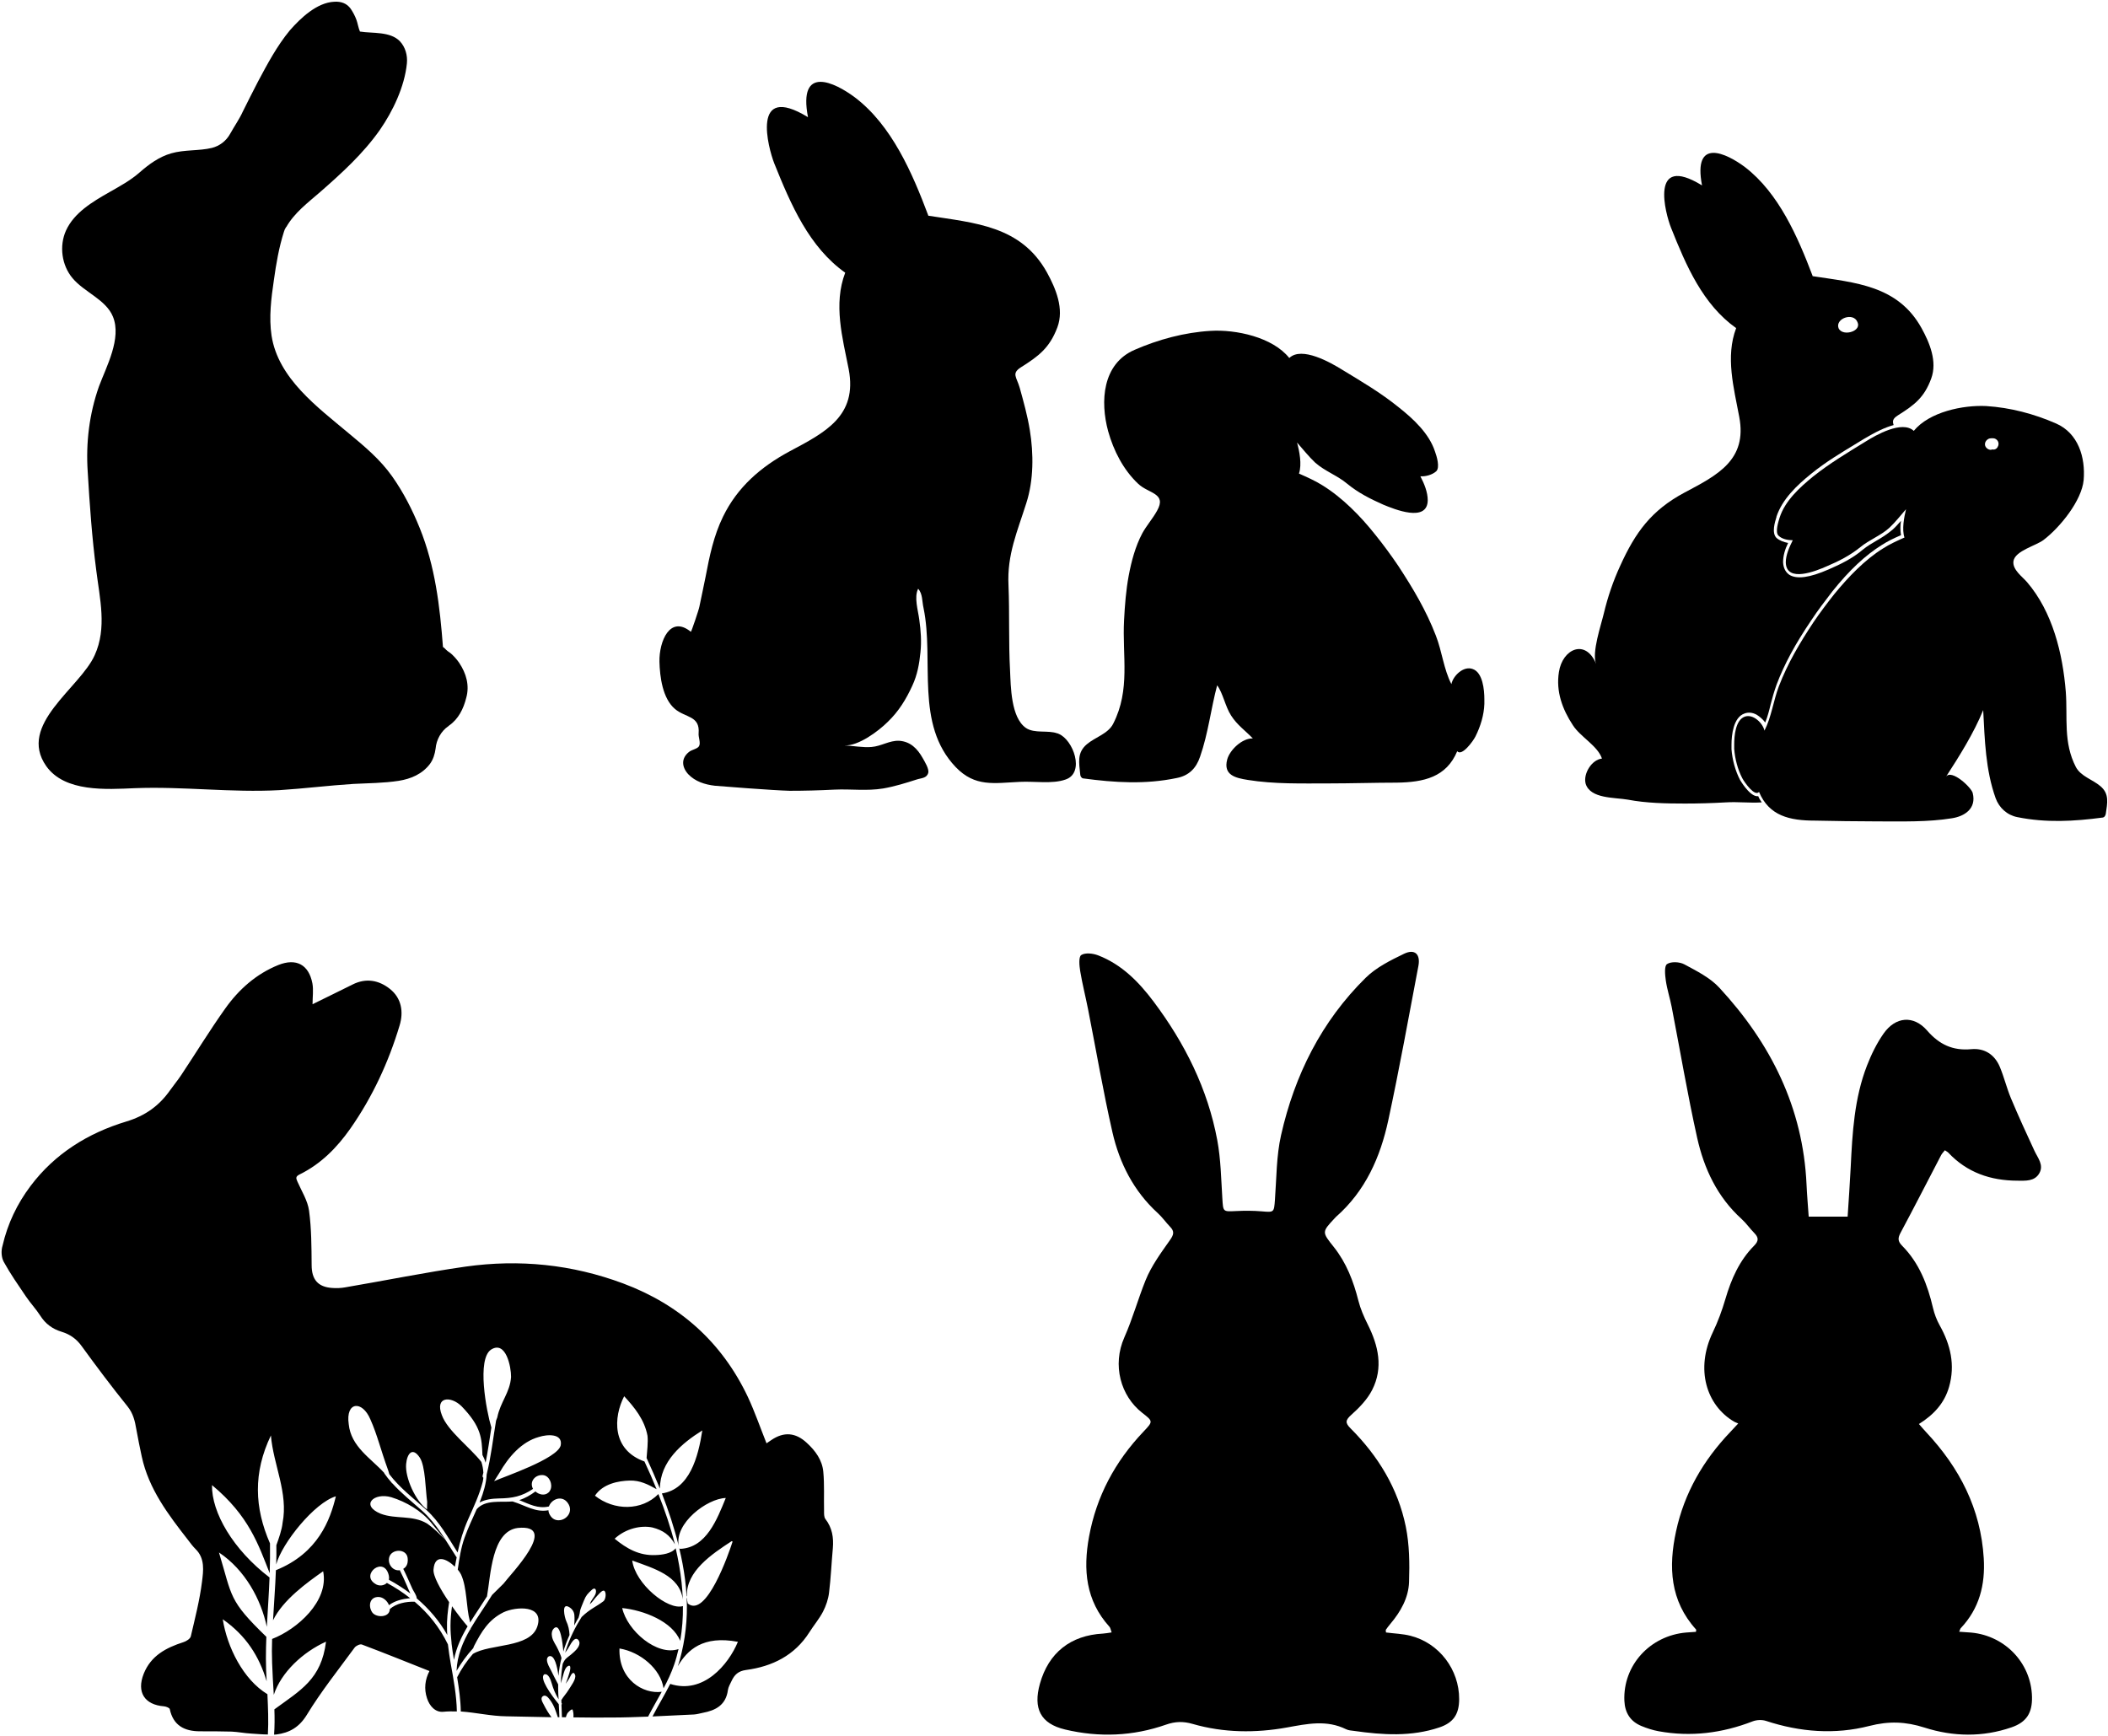
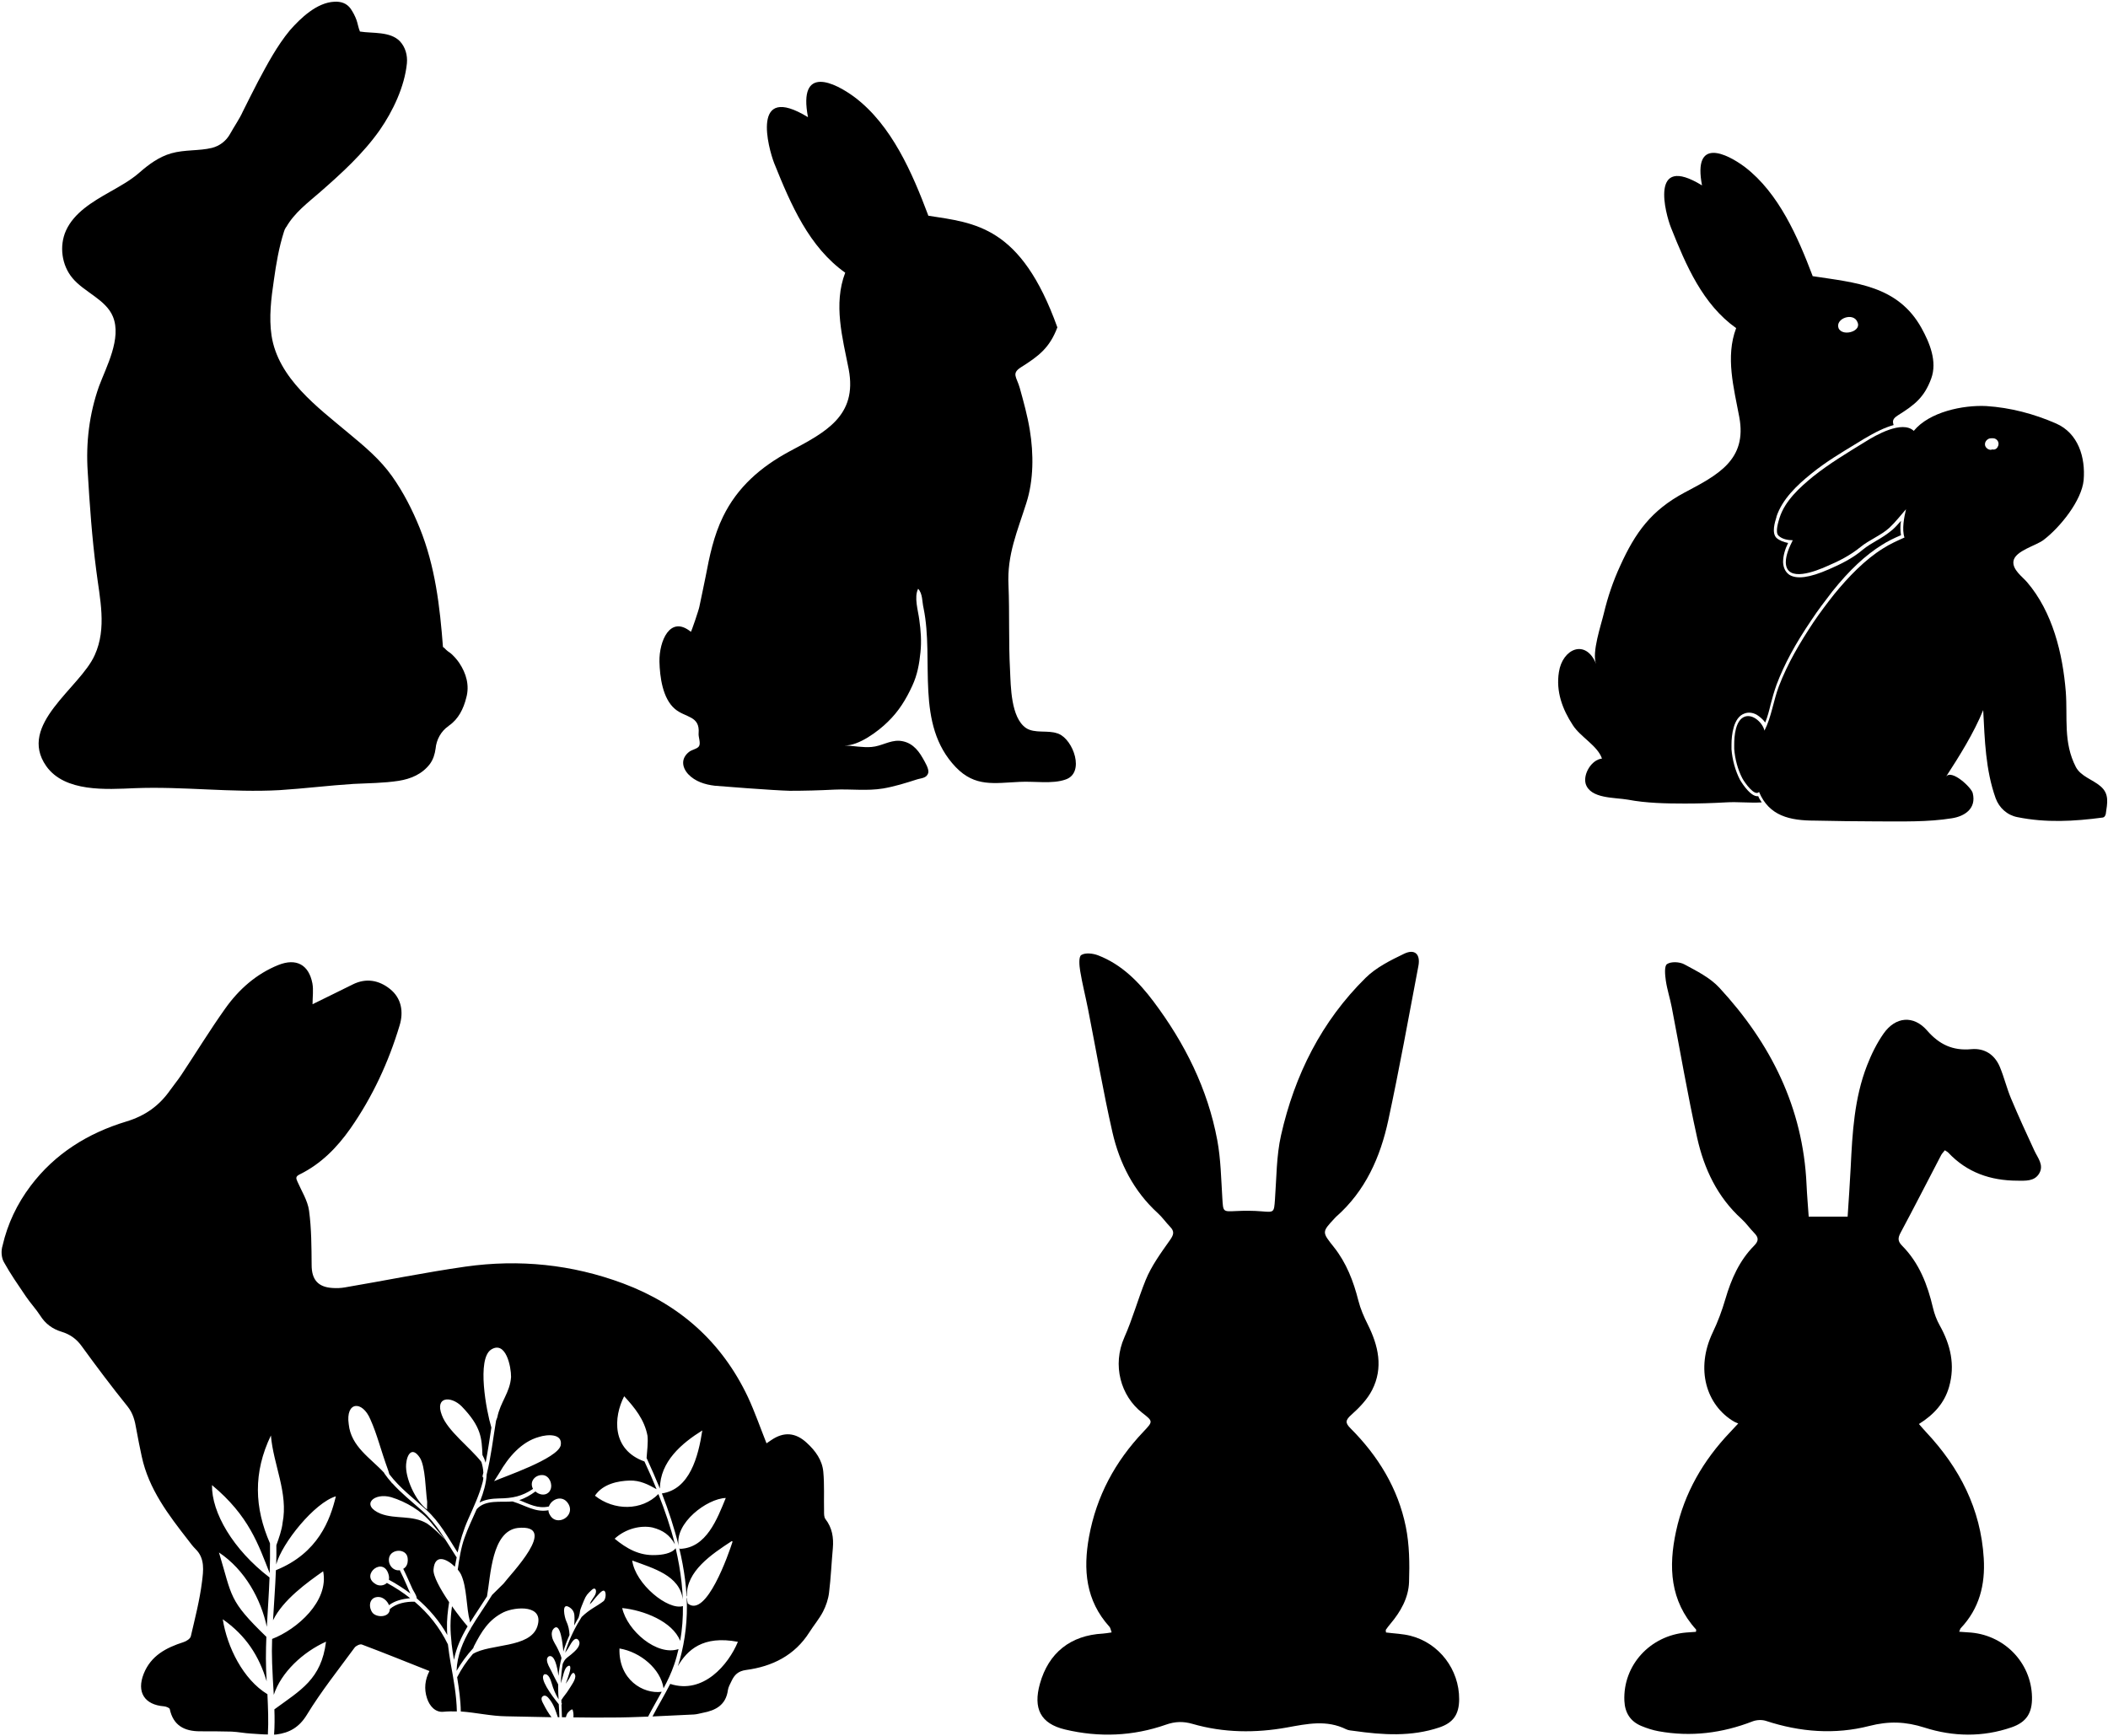
<svg xmlns="http://www.w3.org/2000/svg" width="1044" height="860" viewBox="0 0 1044 860" fill="none">
  <path d="M1007.57 569.985C1003.57 561.381 999.616 552.747 995.947 543.998C993.829 538.938 992.555 533.523 990.444 528.464C987.882 522.334 982.852 519.044 976.278 519.656C967.143 520.5 960.468 517.37 954.419 510.426C947.678 502.688 938.761 503.51 932.85 511.932C929.473 516.744 926.801 522.211 924.661 527.714C918.35 543.918 917.396 561.06 916.566 578.203C916.173 586.334 915.562 594.458 915.052 602.61C908.428 602.61 902.372 602.61 895.77 602.61C895.391 597.034 894.932 591.859 894.699 586.669C892.967 548.554 876.931 516.671 851.49 489.185C846.889 484.213 840.272 480.93 834.165 477.632C831.821 476.366 827.584 476.162 825.597 477.516C824.178 478.484 824.615 482.903 825.008 485.676C825.641 490.08 827.06 494.36 827.912 498.735C832.105 520.347 835.745 542.083 840.534 563.564C843.941 578.844 850.507 592.863 862.489 603.717C864.796 605.806 866.587 608.448 868.778 610.669C870.947 612.867 871.151 614.548 868.771 616.951C861.448 624.332 857.408 633.518 854.518 643.389C852.865 649.03 850.805 654.621 848.265 659.913C839.544 678.104 845.069 696.025 858.776 704.12C859.3 704.426 859.897 704.615 860.873 705.037C859.082 706.966 858.012 708.138 856.92 709.281C843.577 723.272 834.18 739.424 830.074 758.438C826.26 776.09 827.068 792.833 839.996 807.1C840.127 807.246 839.974 807.653 839.93 808.243C838.372 808.352 836.778 808.447 835.191 808.578C817.139 810.085 803.745 824.869 804.48 842.375C804.735 848.344 807.443 852.625 812.946 854.896C815.683 856.024 818.558 856.963 821.47 857.487C837.426 860.384 852.887 858.448 867.97 852.596C869.957 851.824 872.651 851.707 874.66 852.37C891.504 857.909 908.778 859.227 925.775 854.867C935.434 852.392 943.747 852.668 953.167 855.682C967.252 860.195 981.949 860.494 996.253 855.536C1003.68 852.967 1006.52 848.374 1006.36 840.526C1006.01 823.245 992.22 809.313 974.662 808.505C973.301 808.439 971.94 808.316 970.295 808.192C970.739 807.18 970.812 806.707 971.088 806.416C980.304 796.669 983.252 784.898 982.466 771.839C980.995 747.337 970.477 727.006 953.967 709.383C952.81 708.145 951.711 706.85 950.357 705.314C957.796 700.662 963.008 694.904 965.287 686.934C968.388 676.087 966.029 666.071 960.643 656.448C959.15 653.776 958.022 650.792 957.323 647.807C954.637 636.313 950.502 625.547 942.037 617.009C939.787 614.738 939.897 613.151 941.316 610.501C948.129 597.784 954.681 584.922 961.363 572.132C961.8 571.295 962.528 570.603 963.212 569.723C963.976 570.254 964.53 570.509 964.915 570.916C974.182 580.773 985.858 584.747 999.07 584.791C1003.04 584.805 1007.59 585.235 1009.95 581.173C1012.35 577.053 1009.25 573.588 1007.57 569.985Z" fill="black" />
  <path d="M698.579 810.206C694.7 809.212 690.594 809.103 686.415 808.562C686.371 807.766 686.225 807.378 686.364 807.196C687.051 806.217 687.774 805.26 688.548 804.347C693.648 798.312 697.578 791.43 697.841 783.584C698.148 774.452 698.038 765.049 696.227 756.151C692.369 737.164 682.499 721.106 668.845 707.444C666.113 704.712 666.325 703.382 669.261 700.752C673.221 697.209 677.181 693.125 679.555 688.464C685.18 677.433 682.66 666.503 677.342 655.903C675.471 652.177 673.776 648.254 672.754 644.236C670.313 634.592 666.829 625.504 660.59 617.658C654.657 610.206 654.599 610.25 661.072 603.331C661.276 603.112 661.474 602.871 661.693 602.674C676.216 589.925 683.624 573.13 687.562 554.851C693.027 529.5 697.629 503.96 702.466 478.47C703.583 472.597 700.676 469.842 695.372 472.399C688.658 475.636 681.571 479.157 676.363 484.293C654.46 505.874 641.164 532.51 634.45 562.252C632.112 572.604 632.222 583.533 631.425 594.214C630.951 600.541 631.016 600.504 624.88 599.978C620.679 599.62 616.412 599.627 612.197 599.832C605.585 600.153 605.797 600.263 605.373 593.534C604.76 583.906 604.621 574.153 602.86 564.714C598.119 539.297 586.781 516.694 571.351 496.121C564.031 486.36 555.542 477.696 543.853 473.181C541.303 472.195 537.46 471.756 535.495 473.035C534.143 473.919 534.531 478.273 534.969 480.94C536.021 487.332 537.643 493.63 538.892 499.993C542.888 520.266 546.344 540.656 550.939 560.791C554.453 576.169 561.488 590.013 573.448 600.899C575.669 602.922 577.407 605.472 579.511 607.634C581.74 609.928 581.316 611.536 579.46 614.173C574.975 620.544 570.219 627.002 567.34 634.147C563.592 643.439 560.955 653.127 556.842 662.398C550.742 676.14 555.001 691.43 565.689 699.766C571.125 704.003 571.132 704.011 566.252 709.154C552.269 723.882 543.02 741.058 539.352 761.126C536.372 777.447 537.701 792.76 549.471 805.742C549.989 806.319 550.077 807.283 550.537 808.533C548.842 808.766 547.556 809.044 546.256 809.11C530.184 809.965 519.306 818.607 515.017 833.978C511.613 846.186 515.273 853.711 527.481 856.619C544.247 860.615 561.116 859.965 577.488 854.208C582.025 852.615 586.05 852.52 590.616 853.842C606.002 858.292 621.826 858.423 637.328 855.625C647.447 853.799 656.988 851.716 666.69 856.502C667.866 857.086 669.327 857.137 670.671 857.327C684.83 859.336 698.966 860.257 712.818 855.603C719.846 853.243 722.637 849.006 722.659 841.613C722.71 826.943 712.803 813.837 698.579 810.206Z" fill="black" />
  <path d="M223.109 805.24C223.109 802.016 223.409 798.791 223.859 795.566C226.709 799.616 229.634 803.291 231.584 805.54C228.509 810.715 225.959 816.114 224.834 822.114C224.384 819.414 223.934 816.714 223.634 814.015C223.634 813.94 223.634 813.865 223.634 813.715C223.334 810.94 223.109 808.09 223.109 805.24Z" fill="black" />
  <path d="M1.878 625.03C5.103 630.88 8.927 636.354 12.677 641.904C14.927 645.279 17.776 648.278 19.951 651.653C22.501 655.703 26.026 658.253 30.45 659.602C34.65 660.877 37.875 663.127 40.5 666.802C47.849 676.926 55.348 686.9 63.148 696.574C65.922 700.024 66.822 703.774 67.497 707.823C68.322 712.398 69.222 716.898 70.197 721.397C73.647 737.521 83.396 750.27 93.22 762.869C94.345 764.369 95.47 765.869 96.82 767.218C101.619 771.868 100.72 778.018 100.045 783.417C98.92 792.491 96.595 801.491 94.495 810.49C94.195 811.69 92.32 812.89 90.895 813.34C82.271 816.114 74.772 820.014 71.172 829.013C67.572 838.087 71.547 844.387 81.221 845.137C82.196 845.212 83.921 845.887 84.071 846.487C85.796 854.661 91.345 857.511 99.07 857.511C104.319 857.511 109.494 857.511 114.743 857.661C117.968 857.811 121.193 858.486 124.343 858.636C127.117 858.786 129.892 859.086 132.667 859.086C133.042 852.486 132.742 845.812 132.442 839.137C120.443 831.863 112.494 815.814 110.319 802.016C121.868 810.115 128.317 820.239 132.067 832.763C131.842 828.938 131.692 825.189 131.692 821.439C131.692 817.839 131.767 814.24 131.917 810.715C113.094 792.491 115.118 790.991 108.444 768.943C121.418 777.568 129.292 792.266 132.142 805.765C132.592 797.591 133.192 789.417 133.492 781.317C115.418 767.518 104.769 749.145 104.994 735.571C123.368 750.795 128.017 765.194 133.567 779.217C133.717 774.268 133.792 769.393 133.717 764.444C125.992 746.745 125.317 729.422 134.167 710.973C135.367 725.522 142.866 739.471 139.941 754.32C139.641 757.544 138.066 762.044 136.867 765.344C136.942 768.493 136.867 771.718 136.792 774.868C139.641 764.294 155.765 744.27 166.339 741.121C163.564 752.67 157.64 769.243 136.642 777.718C136.342 785.967 135.667 794.291 135.217 802.54C140.166 792.341 152.165 783.792 160.04 778.242C163.039 793.091 147.066 807.04 134.767 811.765C134.617 815.739 134.617 819.714 134.767 823.689C134.917 828.788 135.292 834.113 135.592 839.437C139.266 828.263 149.99 818.289 161.464 813.115C159.14 831.788 148.866 837.113 135.892 846.637C136.042 850.836 136.042 855.036 135.742 859.161C136.117 859.161 136.492 859.086 136.867 859.086C143.316 858.261 148.191 855.561 152.015 849.262C159.065 837.713 167.614 826.988 175.638 816.039C176.313 815.139 178.338 814.165 179.238 814.539C190.412 818.739 201.511 823.239 212.685 827.663C210.51 831.863 209.91 836.438 211.485 841.162C212.76 845.062 215.61 848.212 219.585 847.837C221.834 847.612 224.084 847.612 226.259 847.687C226.109 839.662 224.609 831.713 223.184 823.764C222.659 820.689 222.209 817.614 221.834 814.464C217.71 805.99 212.16 799.091 205.336 793.316H205.261C201.061 793.241 196.262 794.141 193.037 796.991C193.037 797.066 193.037 797.141 193.037 797.291C193.037 797.666 192.887 798.041 192.737 798.416C191.387 801.266 185.912 801.041 184.263 798.491C182.238 795.341 183.138 790.766 187.637 790.991C189.737 791.066 191.837 792.941 192.662 795.041C195.587 792.791 199.336 791.966 202.936 791.591C203.011 791.591 203.086 791.591 203.161 791.591C199.561 788.742 195.737 786.267 191.612 784.017C190.187 785.442 187.562 785.817 185.612 784.317C178.563 779.667 190.337 770.368 192.587 780.417C192.737 781.167 192.737 781.842 192.587 782.442C196.337 784.467 199.936 786.792 203.236 789.267C202.561 787.842 201.961 786.417 201.361 784.992C200.311 782.517 199.186 780.117 197.986 777.718C194.837 778.243 191.912 775.018 192.737 771.418C193.787 767.068 201.286 766.843 201.886 771.643C202.111 773.218 201.886 775.018 200.761 776.218L200.686 776.293C200.386 776.593 200.011 776.893 199.711 777.043C201.361 780.342 202.786 783.717 204.286 787.017C204.886 788.292 206.311 790.092 206.386 791.666C212.385 796.766 217.56 802.765 221.534 809.815C221.459 808.84 221.384 807.865 221.384 806.815C221.234 802.316 221.759 797.966 222.434 793.541C218.085 787.167 214.335 780.417 214.71 777.268C215.385 769.393 221.309 772.093 225.284 775.993C225.584 774.418 225.884 772.843 226.184 771.268C226.034 771.193 225.959 771.118 225.884 770.968C220.71 762.944 216.21 754.694 209.01 748.245C203.986 743.745 198.661 739.546 194.162 734.521L194.312 734.971C194.162 734.671 194.012 734.371 193.787 734.146C192.587 732.796 191.462 731.371 190.412 729.872C190.337 729.722 190.262 729.647 190.262 729.497C183.588 722.222 173.838 716.523 172.714 705.424C171.064 694.175 179.388 693.425 183.438 703.024C186.887 710.748 188.387 717.648 192.287 728.372L192.812 730.172C197.986 736.996 204.961 742.246 211.26 747.945C217.785 753.87 221.909 761.594 226.634 768.943C227.834 763.319 229.484 757.844 231.884 752.445C234.583 746.37 237.433 740.371 239.083 733.921C239.233 733.321 239.308 732.571 239.383 731.896C239.083 731.746 238.933 731.371 239.008 730.921C239.158 730.397 239.233 729.872 239.383 729.422C239.308 727.622 238.933 725.747 238.408 724.097C232.933 717.048 221.609 708.648 218.835 700.924C215.235 691.625 223.334 691.325 228.584 696.499C238.558 706.774 238.558 712.548 238.933 720.647C239.608 721.847 240.133 723.122 240.508 724.472C241.633 718.697 242.458 712.923 243.358 707.073C240.808 698.674 236.083 673.176 243.208 668.452C250.557 663.802 253.182 677.076 253.107 682.026C252.582 689.75 247.782 694.4 246.282 702.049L245.682 703.624C244.183 712.548 243.208 721.472 241.033 730.247C240.808 734.746 239.383 739.396 237.883 743.22C237.733 743.52 237.583 743.895 237.508 744.195C240.358 742.621 243.883 742.246 247.107 742.171C253.857 742.096 258.581 741.121 263.981 737.446C263.906 737.296 263.831 737.146 263.756 736.996C262.256 733.471 265.331 730.247 269.005 730.622C272.155 730.996 273.805 735.196 272.605 737.896C272.305 738.496 272.005 739.021 271.555 739.321C269.83 740.896 266.981 740.371 265.181 738.721C262.706 740.521 260.081 742.096 257.156 742.995C262.031 744.945 266.381 747.42 271.855 746.145C273.13 742.47 278.455 740.296 281.304 744.57C284.079 748.695 280.629 752.745 277.03 752.97C275.23 753.12 273.43 752.37 272.305 750.27C271.855 749.52 271.63 748.77 271.63 748.02C265.181 749.22 260.381 745.695 254.082 743.745C254.007 743.745 253.932 743.67 253.857 743.67C248.007 744.195 240.433 742.62 236.083 747.495C234.058 752.145 231.809 756.719 230.084 761.594C228.284 766.619 227.459 772.093 226.709 777.418C227.384 778.243 227.909 778.992 228.284 779.742C231.359 786.267 230.834 796.091 232.708 802.99L232.783 803.665C235.483 799.316 238.408 795.116 241.183 790.691C243.058 780.192 243.508 758.444 256.406 756.794C277.405 754.694 252.657 779.892 249.357 784.392L243.733 789.942C240.283 795.566 236.383 800.966 233.083 806.59L233.158 807.115C233.083 807.04 233.008 806.965 232.933 806.89C229.259 813.19 226.409 819.864 226.109 827.588C228.434 823.614 231.209 819.789 234.358 816.339L234.733 815.364C238.558 807.94 242.008 802.241 249.357 798.566C255.357 795.716 269.755 794.666 266.081 805.69C262.406 816.414 242.683 814.015 234.208 819.189C231.134 822.714 228.509 826.613 226.409 830.738C227.309 836.363 228.134 842.062 228.209 847.687C235.783 848.212 243.208 850.012 250.857 850.087C258.281 850.236 265.706 850.386 273.13 850.536C271.63 848.587 270.28 846.262 269.23 844.162C268.63 843.037 267.506 841.162 268.78 840.187C270.055 839.212 271.33 840.562 272.08 841.537C274.48 844.612 275.23 847.462 276.28 850.536C276.505 850.536 276.73 850.536 277.03 850.536C276.955 848.362 276.88 846.187 276.73 844.087C272.905 839.437 266.981 831.188 269.53 829.313C271.705 828.713 272.755 832.163 273.205 833.663C273.955 836.363 275.155 839.212 276.655 841.687C276.58 840.787 276.58 839.962 276.505 839.062C276.43 837.413 276.43 835.838 276.43 834.263C275.23 832.088 274.18 829.913 273.055 827.663C272.23 826.014 270.955 824.064 270.88 822.189C270.805 821.439 271.255 820.539 272.005 820.314C274.63 819.564 275.98 825.414 276.58 830.063C276.88 827.063 277.33 824.139 278.08 821.214C277.78 819.864 276.805 817.989 276.43 817.089C275.53 814.989 273.955 813.115 273.43 810.865C273.055 809.215 273.205 807.34 274.63 806.29C277.555 804.115 278.68 813.865 278.98 817.989C279.805 815.214 280.854 812.515 282.054 809.815C281.979 807.415 281.454 805.015 280.404 802.84C279.655 801.191 277.855 793.541 281.904 796.016C283.404 796.916 284.304 798.266 284.454 799.916C284.604 801.641 284.529 803.365 284.379 805.09C285.054 803.74 285.804 802.465 286.554 801.191C286.779 800.366 287.154 799.241 287.229 798.191C287.454 796.616 288.654 794.291 289.179 792.791C290.229 790.167 290.979 789.417 293.078 787.467C294.653 785.967 295.553 787.317 295.028 789.192C294.428 791.141 292.628 792.491 292.104 794.591C293.453 793.466 294.503 791.666 295.778 790.391C296.828 789.342 298.853 786.642 299.678 788.442C300.278 789.717 299.828 792.341 298.853 793.091C295.328 795.791 292.254 796.841 288.054 800.891C284.904 805.915 282.204 811.24 280.404 816.939C280.254 817.464 280.03 818.064 279.88 818.589C280.33 817.989 280.779 817.389 281.079 816.939C281.904 815.739 283.479 812.215 284.979 811.765C286.179 811.39 287.004 812.815 287.004 813.865C286.929 816.114 284.304 818.214 282.729 819.564C281.829 820.314 280.779 820.989 280.03 821.814C279.505 822.414 279.13 823.239 278.755 823.914C278.755 823.989 278.755 823.989 278.755 824.064L278.68 824.139C278.155 827.288 277.855 830.513 277.78 833.738C278.155 832.313 278.53 830.963 278.905 829.763C279.28 828.413 279.805 826.164 281.079 825.339C283.254 823.914 282.279 827.738 281.979 828.638C281.454 830.363 280.854 832.238 280.18 833.963C280.929 832.763 281.829 831.713 282.354 830.513C282.804 829.538 284.004 827.288 284.829 829.613C285.504 831.638 282.579 835.313 281.604 836.963C280.554 838.762 279.055 840.262 278.005 842.062C278.005 842.512 278.08 843.037 278.08 843.487C278.155 843.637 278.23 843.712 278.305 843.862L278.08 844.387C278.155 846.412 278.23 848.512 278.305 850.536C278.98 850.536 279.655 850.536 280.255 850.536C280.404 849.862 280.704 849.187 281.004 848.587C281.154 848.362 283.329 845.887 283.629 846.937C284.004 848.137 284.079 849.337 284.004 850.611C290.304 850.686 296.603 850.761 302.903 850.686C308.902 850.686 314.977 850.461 320.976 850.236C323.151 846.037 325.476 842.062 327.726 837.938C318.501 839.212 306.277 831.863 306.802 816.489C317.151 818.214 327.201 826.613 328.625 836.213C330.65 832.463 332.45 828.638 333.875 824.514C334.775 821.964 335.45 819.339 336.05 816.789C325.326 820.389 310.627 807.64 308.152 796.466C318.726 797.516 333.05 803.065 336.875 812.74C337.85 807.04 338.3 801.266 338.225 795.491C330.875 797.741 314.677 784.617 313.102 772.918C323.676 776.818 336.65 780.342 338.15 792.191C338.075 789.417 337.85 786.567 337.55 783.792C336.95 778.093 335.9 772.393 334.625 766.843C332.6 769.543 327.726 770.143 324.651 770.218C316.551 770.593 310.327 766.993 304.402 762.119C309.952 757.019 317.526 755.369 323.151 756.569C328.325 757.919 331.7 760.244 334.25 764.894C332.15 756.419 329.3 748.17 326.076 739.996C317.826 748.395 304.103 748.32 294.653 740.821C298.628 734.821 306.427 733.471 311.827 733.321C316.926 733.171 320.901 735.196 325.176 737.596C323.301 732.946 321.276 728.372 319.176 723.872C302.828 718.023 303.803 701.899 309.127 691.55C314.227 697.099 319.176 703.099 320.676 711.123C321.051 714.273 320.451 718.997 320.226 722.147C322.551 727.172 324.726 732.196 326.826 737.296C326.901 723.872 337.7 714.798 347.824 708.498C345.799 721.697 341.524 737.671 327.801 739.696C331.1 748.17 333.95 756.794 336.125 765.644C334.025 754.394 350.149 742.246 359.448 741.946C355.173 752.37 349.849 766.618 336.875 767.143L336.425 766.918C337.625 771.943 338.6 777.043 339.275 782.292C339.65 785.067 339.875 787.917 340.025 790.691C340.1 790.616 340.099 790.616 340.174 790.541C339.799 778.243 352.398 769.843 362.373 763.319L362.823 763.544C360.873 769.618 349.774 801.641 340.624 794.216C340.399 793.316 340.249 792.416 340.249 791.516C340.174 791.516 340.174 791.591 340.099 791.591C340.549 801.866 339.425 812.215 336.65 822.189C336.35 823.239 336.05 824.289 335.675 825.264C340.399 817.239 348.124 809.89 365.447 813.19C360.798 824.439 348.349 839.362 331.925 834.038C329.15 839.512 326.001 844.687 323.151 850.161C329.975 849.862 336.8 849.487 343.624 849.187C345.124 849.112 346.549 848.662 348.049 848.362C354.498 847.162 359.523 844.462 360.498 837.113C360.723 835.538 361.623 834.038 362.298 832.613C363.722 829.538 365.597 827.663 369.497 827.138C382.471 825.414 393.57 819.939 400.844 808.465C403.019 805.015 405.719 801.866 407.594 798.266C409.094 795.341 410.219 792.041 410.594 788.817C411.494 781.542 411.793 774.193 412.468 766.843C412.918 761.594 412.168 756.719 408.794 752.37C408.044 751.395 408.119 749.67 408.119 748.32C407.969 741.871 408.344 735.421 407.744 728.972C407.219 723.197 403.844 718.548 399.569 714.648C394.02 709.473 388.17 709.023 381.946 713.298C381.121 713.823 380.371 714.348 379.621 714.873C376.546 707.148 373.847 699.349 370.397 691.925C357.498 664.702 336.65 646.179 308.602 635.679C283.254 626.23 257.156 623.605 230.534 627.355C210.585 630.205 190.787 634.255 170.914 637.629C168.814 638.004 166.714 638.079 164.614 637.929C157.415 637.479 154.34 633.73 154.34 626.53C154.265 617.606 154.265 608.532 153.065 599.682C152.39 594.658 149.39 590.008 147.291 585.209C146.541 583.559 146.391 582.734 148.266 581.759C158.84 576.584 166.789 568.56 173.538 558.961C184.488 543.287 192.437 526.114 197.911 507.89C199.936 501.216 198.886 494.391 193.112 489.817C187.637 485.467 181.263 484.267 174.588 487.642C168.139 490.867 161.614 494.016 154.79 497.391C154.79 493.791 155.315 490.342 154.715 487.042C152.915 477.743 146.691 474.443 137.841 477.968C126.892 482.392 118.268 490.042 111.519 499.566C103.944 510.215 97.12 521.389 89.846 532.338C88.121 534.963 86.096 537.363 84.296 539.912C78.821 547.712 71.922 552.661 62.473 555.511C43.649 561.211 27.226 571.335 15.152 587.384C8.477 596.233 3.753 606.132 1.278 616.931C0.453 619.556 0.678 622.856 1.878 625.03ZM266.906 711.723C271.105 710.373 278.755 709.923 277.705 715.848C276.205 722.522 249.282 731.521 244.707 733.621L247.332 729.497C251.757 721.772 258.206 714.123 266.906 711.723ZM201.136 725.147C201.586 720.047 204.211 716.448 207.886 721.922C210.735 726.197 210.735 738.271 211.56 743.82L211.485 747.645C205.786 743.445 200.536 731.896 201.136 725.147ZM193.787 741.571C201.061 743.82 208.71 748.245 213.585 754.245L220.56 762.794C218.01 760.019 214.71 756.794 211.41 754.544C204.136 750.27 196.037 752.595 188.537 749.745C178.338 745.545 185.162 739.096 193.787 741.571Z" fill="black" />
-   <path d="M523.664 363.249C519.054 361.521 512.332 363.441 508.106 360.56C500.615 355.374 500.615 340.008 500.231 331.941C499.463 317.919 500.039 303.898 499.463 289.876C498.694 274.703 503.88 263.178 508.298 249.157C511.947 237.824 511.947 224.763 510.027 213.046C508.874 205.94 506.953 199.025 505.033 192.11C503.496 186.732 500.807 185.003 505.609 181.93C514.444 176.36 519.823 172.326 523.664 162.146C527.121 152.927 522.896 142.939 518.478 134.872C505.609 111.823 482.944 110.478 459.703 106.829V106.637C451.828 85.7 441.648 62.075 423.401 48.246C413.413 40.755 395.166 31.919 400.16 58.042C371.54 40.563 380.568 73.6 383.449 80.898C391.708 101.451 400.736 122.387 418.599 135.064C412.645 150.622 417.254 167.332 420.328 182.891C424.745 206.132 408.611 214.199 390.94 223.61C376.726 231.294 365.202 241.281 358.095 255.879C353.485 265.291 351.373 275.471 349.452 285.651C348.491 290.645 347.339 295.639 346.379 300.441C346.186 301.785 342.345 313.118 342.153 312.925C331.781 304.474 326.403 317.727 326.595 327.715C326.787 335.206 328.131 345.962 334.278 351.148C339.464 355.566 346.763 354.414 345.994 363.249C345.802 364.978 347.147 368.051 346.187 369.588C345.418 370.932 342.537 371.316 341.193 372.469C337.351 375.542 337.543 379.768 340.808 383.417C344.266 387.067 349.068 388.603 354.062 389.179C355.982 389.371 383.065 391.484 391.132 391.676C398.431 391.676 405.73 391.484 413.221 391.1C421.48 390.716 429.163 391.868 437.422 390.524C442.992 389.564 448.563 387.835 453.941 386.106C456.246 385.338 458.935 385.53 459.703 382.841C460.279 380.92 457.974 377.271 457.014 375.542C454.325 370.74 450.867 367.283 445.297 366.899C440.495 366.707 436.462 369.588 431.66 369.972C427.434 370.356 422.632 369.396 418.215 369.204C425.129 369.588 435.117 362.097 439.727 357.487C445.105 352.301 448.755 346.347 451.828 339.624C454.325 334.246 455.285 328.868 455.861 323.105C456.438 317.727 456.054 312.349 455.285 306.971C454.709 302.361 452.596 295.831 454.709 291.605C457.014 294.102 456.63 297.944 457.398 301.209C462.776 327.331 452.98 358.639 473.34 379.96C482.944 389.948 492.356 387.835 505.033 387.259C512.332 386.874 521.167 388.411 527.698 386.106C537.494 382.841 531.539 366.322 524.24 363.441C523.856 363.249 523.856 363.249 523.664 363.249Z" fill="black" />
-   <path d="M735.14 348.651C735.14 347.883 735.14 347.115 735.14 346.346C735.14 341.737 734.372 333.093 729.378 331.365C724.768 329.636 719.582 334.822 718.813 338.855C714.972 331.365 714.204 322.721 711.13 314.846C706.329 302.361 699.798 291.413 692.499 280.272C688.85 274.894 685.2 269.9 681.167 264.906C673.868 255.687 664.84 246.467 654.852 240.321C651.203 238.016 647.169 236.287 643.328 234.559C644.864 229.949 643.52 223.418 642.367 219.193C645.441 222.65 648.13 226.107 651.395 229.18C656.197 233.406 662.343 235.519 667.145 239.553C672.523 243.97 678.478 247.043 685.008 249.925C690.578 252.229 706.905 258.952 707.097 247.812C707.097 243.778 705.368 239.553 703.447 235.903C706.136 236.095 709.402 235.135 711.322 233.406C713.243 231.485 711.515 225.915 710.746 223.802C707.865 214.775 699.99 207.476 692.691 201.714C683.664 194.415 674.444 189.037 664.648 183.082C659.078 179.625 644.672 171.366 638.526 177.32C630.267 166.948 612.02 163.107 599.535 163.875C586.666 164.643 573.797 168.101 561.888 173.287C545.946 180.201 544.793 198.833 548.827 213.622C551.516 223.226 556.318 232.638 563.617 239.553C568.803 244.546 578.022 244.162 573.028 252.998C570.915 256.839 567.842 260.297 565.729 264.138C562.272 270.669 560.351 277.968 559.007 285.074C557.662 292.373 557.086 299.672 556.702 307.163C555.741 324.834 559.967 341.545 551.324 358.447C548.827 363.441 542.296 365.17 538.263 368.627C533.269 372.853 534.421 377.847 534.997 383.609C534.997 384.377 535.574 385.338 536.342 385.53C552.092 387.643 567.266 388.603 582.824 385.338C588.778 384.185 592.428 380.536 594.349 374.774C598.382 363.249 599.727 350.956 602.8 339.432C605.681 343.273 606.833 349.996 609.715 354.414C612.788 359.215 616.821 361.905 620.471 365.746C615.285 365.554 609.138 371.316 607.794 376.118C605.681 383.993 612.02 385.338 617.974 386.298C631.035 388.411 644.672 388.027 658.118 388.027C669.258 388.027 680.975 387.643 691.731 387.643C705.176 387.451 716.316 384.954 721.695 372.084C723.999 374.774 729.57 367.091 730.722 364.786C733.219 359.792 734.948 354.221 735.14 348.651Z" fill="black" />
+   <path d="M523.664 363.249C519.054 361.521 512.332 363.441 508.106 360.56C500.615 355.374 500.615 340.008 500.231 331.941C499.463 317.919 500.039 303.898 499.463 289.876C498.694 274.703 503.88 263.178 508.298 249.157C511.947 237.824 511.947 224.763 510.027 213.046C508.874 205.94 506.953 199.025 505.033 192.11C503.496 186.732 500.807 185.003 505.609 181.93C514.444 176.36 519.823 172.326 523.664 162.146C505.609 111.823 482.944 110.478 459.703 106.829V106.637C451.828 85.7 441.648 62.075 423.401 48.246C413.413 40.755 395.166 31.919 400.16 58.042C371.54 40.563 380.568 73.6 383.449 80.898C391.708 101.451 400.736 122.387 418.599 135.064C412.645 150.622 417.254 167.332 420.328 182.891C424.745 206.132 408.611 214.199 390.94 223.61C376.726 231.294 365.202 241.281 358.095 255.879C353.485 265.291 351.373 275.471 349.452 285.651C348.491 290.645 347.339 295.639 346.379 300.441C346.186 301.785 342.345 313.118 342.153 312.925C331.781 304.474 326.403 317.727 326.595 327.715C326.787 335.206 328.131 345.962 334.278 351.148C339.464 355.566 346.763 354.414 345.994 363.249C345.802 364.978 347.147 368.051 346.187 369.588C345.418 370.932 342.537 371.316 341.193 372.469C337.351 375.542 337.543 379.768 340.808 383.417C344.266 387.067 349.068 388.603 354.062 389.179C355.982 389.371 383.065 391.484 391.132 391.676C398.431 391.676 405.73 391.484 413.221 391.1C421.48 390.716 429.163 391.868 437.422 390.524C442.992 389.564 448.563 387.835 453.941 386.106C456.246 385.338 458.935 385.53 459.703 382.841C460.279 380.92 457.974 377.271 457.014 375.542C454.325 370.74 450.867 367.283 445.297 366.899C440.495 366.707 436.462 369.588 431.66 369.972C427.434 370.356 422.632 369.396 418.215 369.204C425.129 369.588 435.117 362.097 439.727 357.487C445.105 352.301 448.755 346.347 451.828 339.624C454.325 334.246 455.285 328.868 455.861 323.105C456.438 317.727 456.054 312.349 455.285 306.971C454.709 302.361 452.596 295.831 454.709 291.605C457.014 294.102 456.63 297.944 457.398 301.209C462.776 327.331 452.98 358.639 473.34 379.96C482.944 389.948 492.356 387.835 505.033 387.259C512.332 386.874 521.167 388.411 527.698 386.106C537.494 382.841 531.539 366.322 524.24 363.441C523.856 363.249 523.856 363.249 523.664 363.249Z" fill="black" />
  <path d="M870.02 394.347C866.178 393.963 861.76 386.28 861.76 386.28C859.455 381.862 857.919 376.292 857.535 371.106C857.535 370.338 857.535 369.569 857.535 368.801C857.535 363.999 858.495 355.356 863.873 353.435C865.794 352.667 867.907 352.859 870.02 354.011C871.556 354.972 873.093 356.316 874.245 357.853C875.398 354.972 876.166 352.091 876.934 348.825C877.703 345.752 878.663 342.487 879.815 339.222C883.657 329.042 889.035 319.054 897.102 307.145C900.367 302.151 903.825 297.733 907.474 292.931C915.926 282.367 923.993 274.876 932.06 269.882C934.749 268.154 937.822 266.617 941.472 265.08C941.087 262.776 941.087 260.279 941.472 257.974C940.127 259.51 938.783 261.047 937.246 262.391C934.749 264.504 932.06 266.233 929.371 267.77C927.066 269.114 924.761 270.459 922.648 272.187C917.462 276.605 911.508 279.486 905.746 281.983C896.142 286.209 889.803 286.977 886.154 284.672C884.809 283.712 883.273 281.983 883.081 278.526C883.081 275.26 884.041 271.995 885.578 268.922C883.465 268.538 881.352 267.77 879.815 266.425C877.318 263.928 879.047 258.55 879.815 256.053V255.861C882.697 247.217 889.995 240.303 896.91 234.733C904.209 228.778 911.7 224.361 919.575 219.559L923.032 217.446C928.795 213.988 933.596 211.684 937.822 210.531C937.246 208.61 937.246 207.458 939.935 205.729C948.194 200.543 952.996 196.894 956.453 187.482C959.527 179.031 955.685 169.811 951.652 162.512C939.935 141.384 918.999 140.039 897.678 136.774V136.582C890.38 117.375 880.968 95.67 864.257 82.801C855.038 75.886 838.327 67.819 842.937 91.829C816.623 75.694 824.882 106.042 827.571 112.765C835.062 131.588 843.321 150.796 859.84 162.512C854.462 176.726 858.687 192.092 861.376 206.498C865.41 227.818 850.62 235.309 834.294 243.952C817.775 252.788 809.9 263.736 802.409 280.254C798.952 287.745 796.263 295.62 794.342 303.688C792.997 309.45 788.196 323.279 790.5 328.849C785.314 316.173 773.79 321.359 772.061 332.883C770.525 342.487 773.79 351.322 778.976 359.197C782.625 364.96 791.269 369.377 793.382 375.716C788.195 376.292 783.97 383.399 785.314 388.201C787.619 395.692 799.72 394.923 806.251 396.076C815.278 397.805 825.266 397.997 834.486 397.997C841.208 397.997 847.931 397.805 854.654 397.42C860.8 397.036 866.37 397.805 872.517 397.42C871.94 396.46 871.172 395.5 870.788 394.347C870.404 394.347 870.212 394.347 870.02 394.347ZM919.959 159.631C920.92 161.744 919.383 163.473 917.27 164.241C914.773 165.201 911.508 164.817 910.547 162.512C908.819 157.71 918.038 154.445 919.959 159.631Z" fill="black" />
  <path d="M1040.2 389.353C1036.36 386.088 1030.59 384.551 1028.1 379.941C1021.76 367.649 1024.06 355.548 1023.1 342.679C1021.57 323.663 1016.57 303.111 1003.9 288.321C1001.59 285.632 996.597 282.175 997.173 277.949C997.941 272.763 1008.51 270.266 1012.15 267.385C1020.22 261.239 1030.98 247.986 1031.94 237.806C1032.9 226.473 1029.25 214.565 1018.3 209.763C1007.35 204.961 995.637 201.888 983.728 201.119C972.203 200.543 955.493 204 947.81 213.412C942.047 208.034 928.986 215.525 923.8 218.79C914.773 224.36 906.321 229.354 897.87 236.077C891.34 241.455 884.041 247.986 881.352 256.437C880.776 258.358 879.047 263.544 880.775 265.272C882.504 267.001 885.385 267.577 887.882 267.577C886.154 271.035 884.425 274.876 884.425 278.526C884.617 288.898 899.599 282.751 904.785 280.446C910.739 277.949 916.309 275.068 921.303 271.035C925.721 267.385 931.483 265.272 935.709 261.431C938.782 258.55 941.279 255.284 943.968 252.211C943.008 256.245 941.855 262.199 943.2 266.233C939.743 267.769 935.901 269.498 932.636 271.611C923.608 277.181 915.349 285.824 908.434 294.276C904.785 298.886 901.327 303.495 898.062 308.297C891.34 318.477 885.385 328.465 880.968 339.99C878.279 347.097 877.318 355.164 873.861 361.886C873.092 358.237 868.291 353.435 864.065 354.972C859.455 356.7 858.879 364.575 858.879 368.801C858.879 369.569 858.879 370.146 858.879 370.914C859.263 375.908 860.608 381.094 862.912 385.512C864.065 387.624 869.059 394.731 871.172 392.234C876.166 404.143 886.346 406.448 898.831 406.448C908.818 406.64 919.383 406.832 929.755 406.832C942.24 406.832 954.724 407.216 966.633 405.295C972.972 404.335 978.926 400.493 977.005 392.81C976.429 390.121 966.441 380.71 963.752 384.743C970.475 374.371 977.581 363.039 982.191 351.706C982.96 366.496 983.344 381.286 988.338 395.307C990.066 400.109 994.1 403.759 999.094 404.719C1013.31 407.6 1027.14 406.832 1041.54 404.911C1042.31 404.719 1042.69 403.951 1042.89 403.182C1043.66 397.804 1044.81 393.195 1040.2 389.353ZM986.993 222.632C986.801 222.632 986.801 222.632 986.609 222.632C985.264 223.208 983.536 222.055 983.152 220.711C982.767 219.174 983.728 217.83 985.072 217.254C985.649 217.062 986.417 217.062 986.993 217.062C989.106 217.062 990.642 219.366 989.298 221.479C988.914 222.248 987.954 222.824 986.993 222.632Z" fill="black" />
  <path d="M227.449 328.346C226.681 327.194 224.568 324.505 222.648 323.16C222.071 322.776 221.495 322.392 220.919 321.815C220.727 321.623 220.343 321.239 220.151 321.047C219.958 320.855 219.766 320.663 219.382 320.471C217.846 300.303 215.541 280.519 207.858 261.504C204.208 252.476 199.791 243.833 194.22 235.958C188.266 227.507 180.391 220.976 172.516 214.445C157.15 201.576 137.75 187.363 134.485 166.234C133.14 157.207 134.293 147.795 135.637 138.768C136.79 130.508 138.134 122.633 140.631 114.758C140.823 113.99 141.208 113.222 141.592 112.645C141.592 112.645 141.592 112.453 141.784 112.453C145.817 105.347 152.54 100.353 158.494 95.167C169.251 85.755 179.815 76.151 188.074 64.435C194.605 55.023 200.367 42.922 201.519 31.398C201.903 27.364 200.751 23.331 198.062 20.449C193.26 15.455 184.425 16.608 178.47 15.648H178.278C177.51 13.919 177.126 11.422 176.549 9.885C175.781 7.772 174.821 6.044 173.668 4.315C171.748 1.626 168.866 0.666 165.601 0.858C156.958 1.242 148.891 8.925 143.512 15.071C137.174 22.754 132.372 31.782 127.762 40.425C125.265 45.227 122.768 50.221 120.271 55.215C118.543 59.056 116.046 62.514 113.933 66.355C112.012 69.813 108.747 72.31 104.905 73.27C98.567 74.807 91.46 74.038 84.737 75.959C78.783 77.688 73.789 81.337 69.179 85.371C64.57 89.404 59.576 92.093 54.197 95.167C45.746 99.969 36.719 105.347 32.685 114.182C29.228 121.865 30.572 131.469 35.95 137.807C41.713 144.722 52.469 148.371 55.926 156.823C60.344 167.579 52.661 181.601 49.011 191.396C44.21 205.034 42.481 219.247 43.441 233.653C44.402 249.979 45.554 266.306 47.667 282.44C49.396 296.462 53.045 311.059 46.899 324.505C39.6 340.831 8.484 358.886 22.889 379.438C32.109 392.499 52.853 390.963 66.682 390.386C90.692 389.426 114.509 392.691 138.519 391.347C150.619 390.578 162.912 389.042 175.013 388.274C182.504 387.889 189.995 387.889 197.486 386.737C203.44 385.777 209.01 383.472 212.852 378.478C214.58 376.173 215.349 373.484 215.733 370.795C216.117 366.377 218.422 362.151 222.071 359.654C222.071 359.654 222.263 359.654 222.263 359.462C227.065 356.197 229.562 351.011 230.907 345.633C232.635 339.486 230.907 333.532 227.449 328.346Z" fill="black" />
</svg>